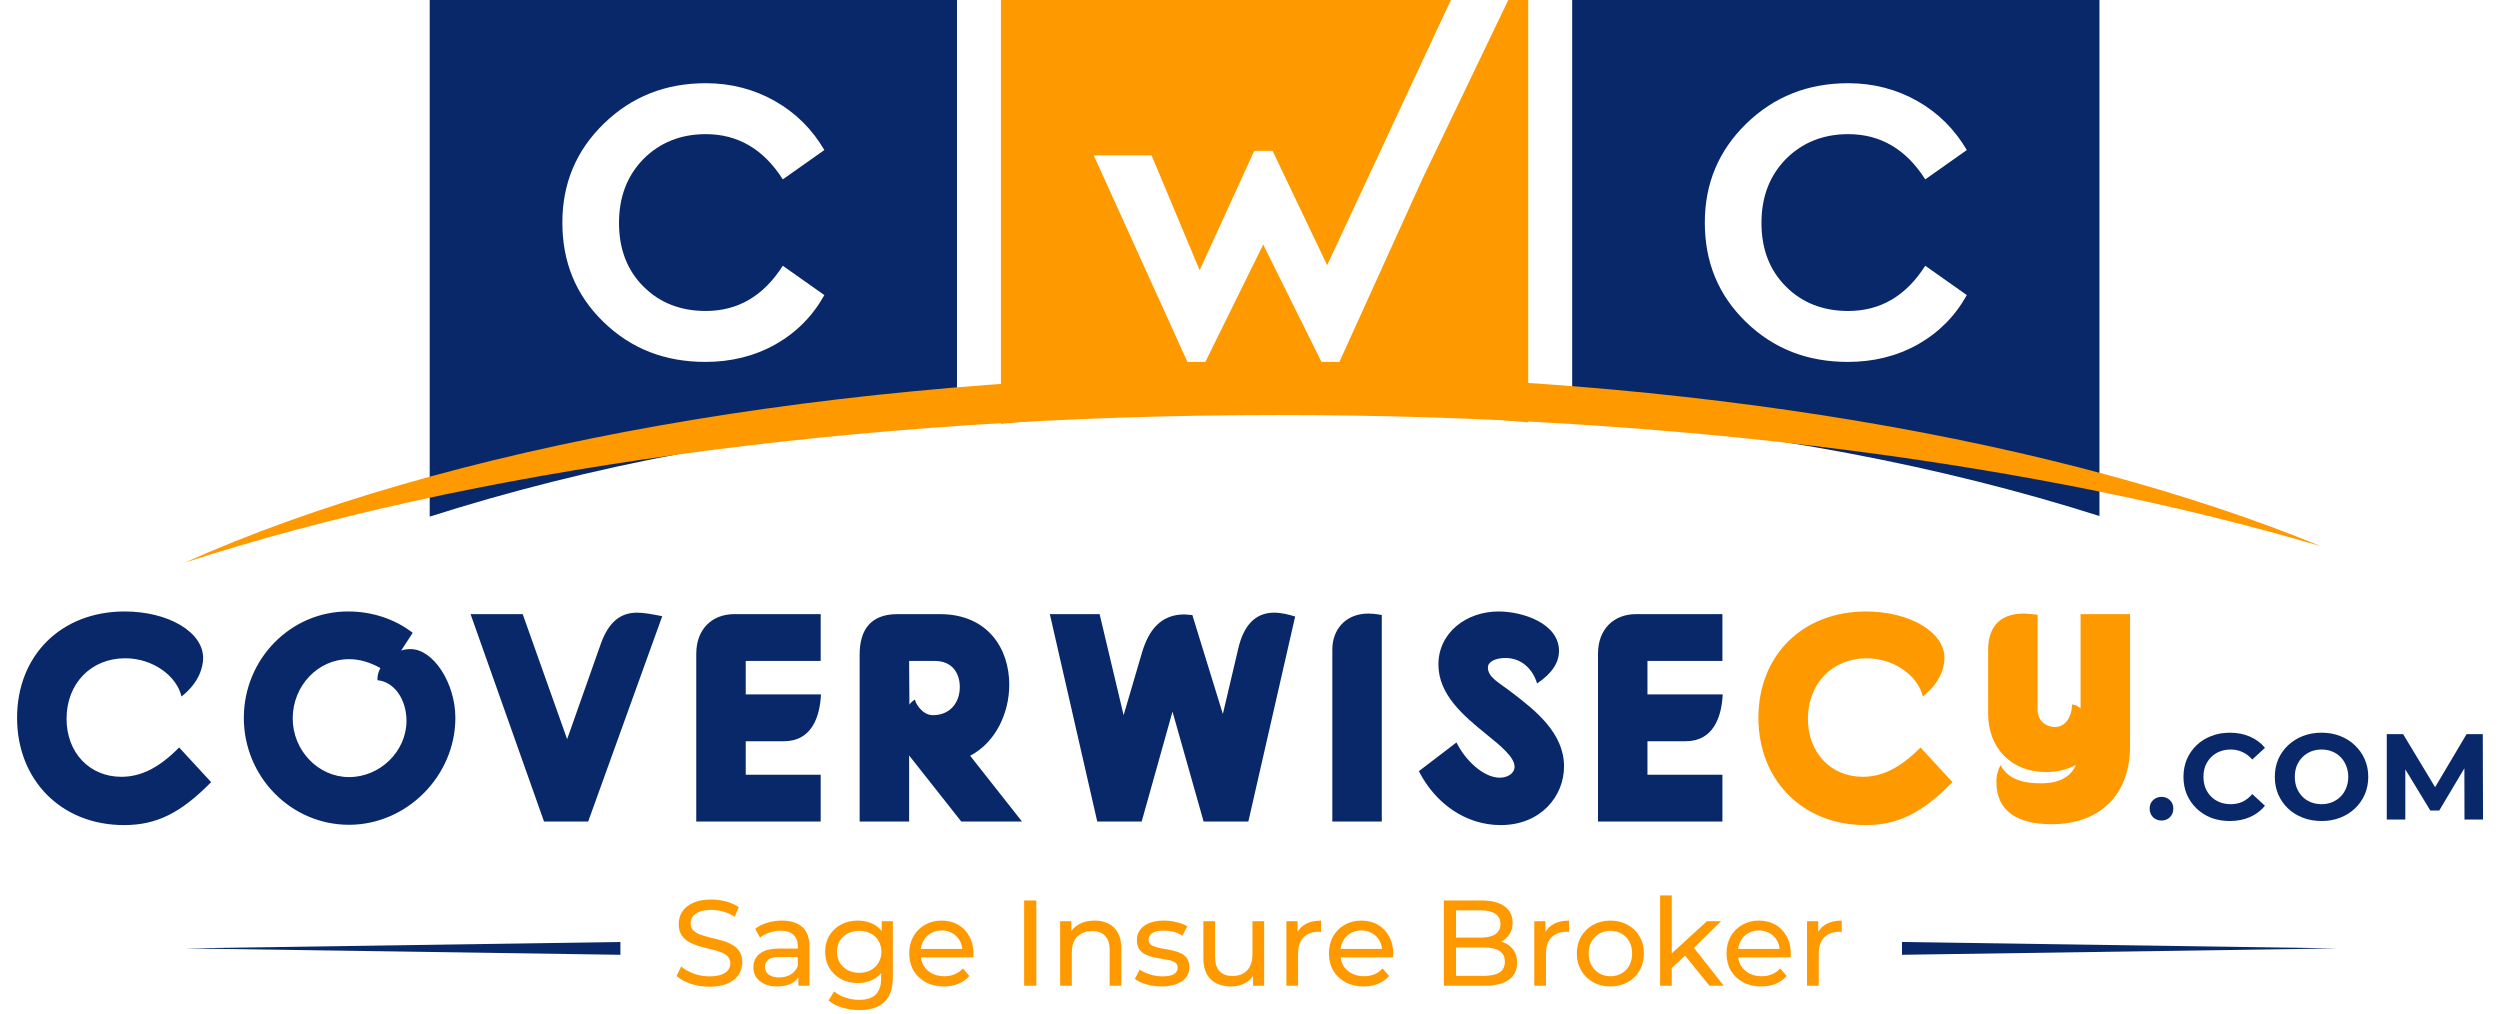
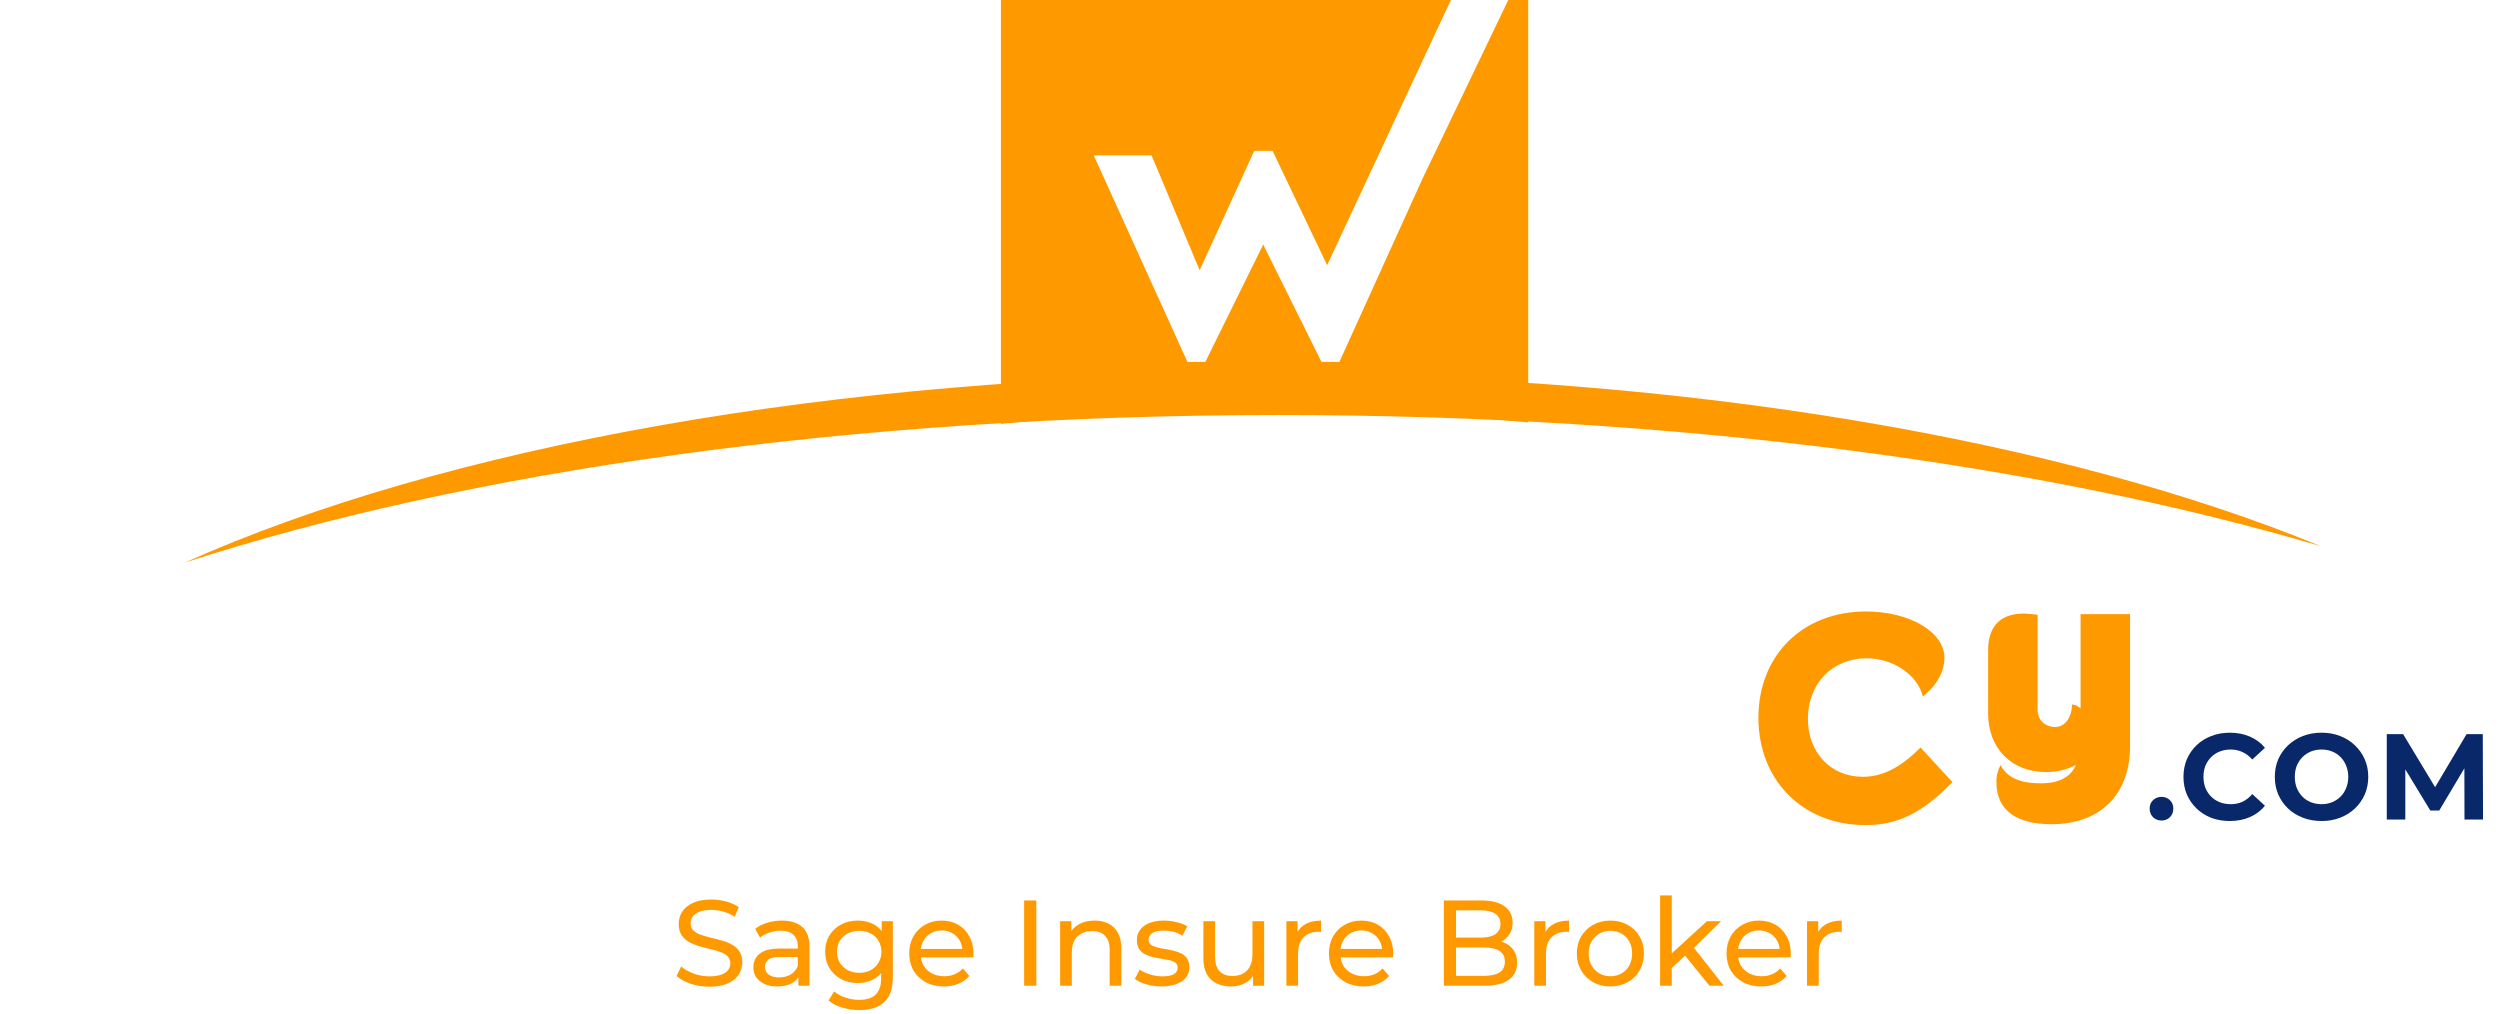
<svg xmlns="http://www.w3.org/2000/svg" fill="none" viewBox="0 0 365 148" height="148" width="365">
-   <path fill="#09286A" d="M62.737 0H139.721V60.956C111.849 63.041 85.792 68.072 62.737 75.427V0ZM113.158 14.766C110.124 13.041 106.733 12.149 103.045 12.149C97.155 12.149 92.218 14.112 88.173 18.038C84.128 21.964 82.105 26.783 82.105 32.494C82.105 38.264 84.068 43.083 88.113 47.009C92.159 50.935 97.096 52.839 102.985 52.839C106.733 52.839 110.124 52.006 113.217 50.281C116.251 48.555 118.631 46.176 120.356 43.083L114.288 38.799C111.492 43.202 107.744 45.403 103.045 45.403C99.356 45.403 96.323 44.213 93.943 41.833C91.564 39.454 90.374 36.36 90.374 32.553C90.374 28.746 91.564 25.653 93.943 23.214C96.323 20.834 99.356 19.585 103.045 19.585C107.744 19.585 111.492 21.786 114.288 26.188L120.356 21.905C118.571 18.871 116.192 16.491 113.158 14.766Z" clip-rule="evenodd" fill-rule="evenodd" />
-   <path fill="#09286A" d="M229.536 0H306.52V75.342C283.457 68.01 257.401 63.001 229.536 60.937V0ZM279.957 14.766C276.923 13.041 273.532 12.149 269.844 12.149C263.954 12.149 259.017 14.112 254.972 18.038C250.927 21.964 248.904 26.783 248.904 32.494C248.904 38.264 250.867 43.083 254.912 47.009C258.957 50.935 263.895 52.839 269.784 52.839C273.532 52.839 276.923 52.006 280.016 50.281C283.05 48.555 285.429 46.176 287.155 43.083L281.087 38.799C278.291 43.202 274.543 45.403 269.844 45.403C266.155 45.403 263.122 44.213 260.742 41.833C258.363 39.454 257.173 36.36 257.173 32.553C257.173 28.746 258.363 25.653 260.742 23.214C263.122 20.834 266.155 19.585 269.844 19.585C274.543 19.585 278.291 21.786 281.087 26.188L287.155 21.905C285.37 18.871 282.99 16.491 279.957 14.766Z" clip-rule="evenodd" fill-rule="evenodd" />
  <path fill="#FF9900" d="M193.762 38.712L211.828 0H146.136V61.881C158.935 60.566 172.163 59.877 185.698 59.877C198.48 59.877 210.989 60.491 223.12 61.668V0H220.21L207.673 26.12L195.552 52.839H192.935L184.428 35.706L175.981 52.839H173.363L159.681 22.678H168.128L175.148 39.454L183.119 22.024H185.796L193.762 38.712Z" clip-rule="evenodd" fill-rule="evenodd" />
  <g filter="url(#filter0_d_56_3)">
    <path fill="#FF9900" d="M338.851 84.029C298.634 72.123 245.291 64.871 186.767 64.871C124.414 64.871 67.941 73.103 26.959 86.425C64.4 69.659 121.601 58.941 185.698 58.941C246.686 58.941 301.431 68.644 338.851 84.029Z" clip-rule="evenodd" fill-rule="evenodd" />
  </g>
  <path fill="#FF9900" d="M103.555 144.058C102.607 144.058 101.7 143.916 100.835 143.631C99.97 143.335 99.289 142.956 98.791 142.493L99.449 141.107C99.923 141.522 100.527 141.865 101.262 142.138C101.997 142.411 102.761 142.547 103.555 142.547C104.278 142.547 104.864 142.464 105.315 142.298C105.765 142.132 106.097 141.907 106.31 141.622C106.524 141.326 106.63 140.994 106.63 140.627C106.63 140.2 106.488 139.857 106.204 139.596C105.931 139.335 105.57 139.128 105.119 138.974C104.681 138.808 104.195 138.666 103.662 138.547C103.128 138.429 102.589 138.292 102.044 138.138C101.511 137.972 101.019 137.765 100.569 137.516C100.13 137.267 99.775 136.936 99.502 136.521C99.23 136.094 99.093 135.549 99.093 134.885C99.093 134.245 99.259 133.659 99.591 133.126C99.935 132.58 100.456 132.148 101.155 131.828C101.866 131.496 102.767 131.33 103.857 131.33C104.58 131.33 105.297 131.425 106.008 131.615C106.719 131.804 107.335 132.077 107.857 132.432L107.27 133.854C106.737 133.499 106.174 133.244 105.581 133.09C104.989 132.924 104.414 132.841 103.857 132.841C103.158 132.841 102.583 132.93 102.133 133.108C101.683 133.286 101.351 133.523 101.137 133.819C100.936 134.115 100.835 134.447 100.835 134.814C100.835 135.253 100.972 135.602 101.244 135.863C101.529 136.124 101.89 136.331 102.328 136.485C102.779 136.639 103.271 136.781 103.804 136.912C104.337 137.03 104.87 137.167 105.404 137.321C105.949 137.475 106.441 137.676 106.879 137.925C107.329 138.174 107.691 138.506 107.963 138.921C108.236 139.335 108.372 139.869 108.372 140.52C108.372 141.148 108.2 141.735 107.857 142.28C107.513 142.813 106.98 143.246 106.257 143.578C105.546 143.898 104.645 144.058 103.555 144.058ZM116.569 143.916V141.925L116.48 141.551V138.156C116.48 137.433 116.266 136.876 115.84 136.485C115.425 136.082 114.797 135.881 113.956 135.881C113.399 135.881 112.853 135.976 112.32 136.165C111.787 136.343 111.337 136.586 110.969 136.894L110.258 135.614C110.744 135.223 111.325 134.927 112 134.725C112.688 134.512 113.404 134.405 114.151 134.405C115.443 134.405 116.438 134.719 117.137 135.348C117.837 135.976 118.186 136.936 118.186 138.227V143.916H116.569ZM113.476 144.022C112.776 144.022 112.16 143.904 111.627 143.667C111.105 143.43 110.703 143.104 110.418 142.689C110.134 142.262 109.992 141.782 109.992 141.249C109.992 140.74 110.11 140.277 110.347 139.863C110.596 139.448 110.993 139.116 111.538 138.867C112.095 138.618 112.842 138.494 113.778 138.494H116.764V139.72H113.849C112.996 139.72 112.421 139.863 112.125 140.147C111.828 140.431 111.68 140.775 111.68 141.178C111.68 141.64 111.864 142.014 112.231 142.298C112.599 142.57 113.108 142.707 113.76 142.707C114.4 142.707 114.957 142.565 115.431 142.28C115.917 141.996 116.266 141.581 116.48 141.036L116.817 142.209C116.592 142.766 116.195 143.21 115.626 143.542C115.058 143.862 114.341 144.022 113.476 144.022ZM125.468 147.471C124.603 147.471 123.762 147.346 122.944 147.097C122.138 146.86 121.48 146.517 120.971 146.066L121.789 144.751C122.227 145.13 122.766 145.426 123.406 145.64C124.046 145.865 124.716 145.978 125.415 145.978C126.529 145.978 127.346 145.717 127.868 145.195C128.389 144.674 128.65 143.88 128.65 142.813V140.823L128.828 138.956L128.739 137.072V134.494H130.357V142.636C130.357 144.295 129.942 145.515 129.112 146.297C128.283 147.08 127.068 147.471 125.468 147.471ZM125.255 143.524C124.342 143.524 123.525 143.335 122.802 142.956C122.091 142.565 121.522 142.025 121.095 141.338C120.681 140.651 120.473 139.857 120.473 138.956C120.473 138.044 120.681 137.25 121.095 136.574C121.522 135.887 122.091 135.353 122.802 134.974C123.525 134.595 124.342 134.405 125.255 134.405C126.061 134.405 126.795 134.571 127.459 134.903C128.123 135.223 128.65 135.721 129.041 136.396C129.444 137.072 129.646 137.925 129.646 138.956C129.646 139.975 129.444 140.823 129.041 141.498C128.65 142.173 128.123 142.683 127.459 143.027C126.795 143.359 126.061 143.524 125.255 143.524ZM125.45 142.031C126.078 142.031 126.635 141.901 127.121 141.64C127.607 141.38 127.986 141.018 128.259 140.556C128.543 140.094 128.686 139.56 128.686 138.956C128.686 138.352 128.543 137.818 128.259 137.356C127.986 136.894 127.607 136.539 127.121 136.29C126.635 136.029 126.078 135.899 125.45 135.899C124.822 135.899 124.259 136.029 123.762 136.29C123.276 136.539 122.891 136.894 122.606 137.356C122.334 137.818 122.197 138.352 122.197 138.956C122.197 139.56 122.334 140.094 122.606 140.556C122.891 141.018 123.276 141.38 123.762 141.64C124.259 141.901 124.822 142.031 125.45 142.031ZM137.812 144.022C136.805 144.022 135.916 143.815 135.146 143.4C134.387 142.985 133.795 142.416 133.368 141.694C132.954 140.971 132.746 140.141 132.746 139.205C132.746 138.269 132.948 137.439 133.351 136.716C133.765 135.993 134.328 135.431 135.039 135.028C135.762 134.613 136.574 134.405 137.475 134.405C138.387 134.405 139.193 134.607 139.892 135.01C140.591 135.413 141.136 135.982 141.527 136.716C141.93 137.439 142.132 138.287 142.132 139.258C142.132 139.329 142.126 139.412 142.114 139.507C142.114 139.602 142.108 139.691 142.096 139.774H134.079V138.547H141.207L140.514 138.974C140.526 138.369 140.402 137.83 140.141 137.356C139.88 136.882 139.519 136.515 139.057 136.254C138.606 135.982 138.079 135.845 137.475 135.845C136.882 135.845 136.355 135.982 135.892 136.254C135.43 136.515 135.069 136.888 134.808 137.374C134.547 137.848 134.417 138.393 134.417 139.009V139.294C134.417 139.922 134.559 140.485 134.844 140.983C135.14 141.468 135.549 141.848 136.07 142.12C136.592 142.393 137.19 142.529 137.866 142.529C138.423 142.529 138.926 142.434 139.377 142.245C139.839 142.055 140.242 141.771 140.585 141.391L141.527 142.493C141.101 142.991 140.568 143.37 139.928 143.631C139.3 143.892 138.594 144.022 137.812 144.022ZM149.524 143.916V131.472H151.302V143.916H149.524ZM159.809 134.405C160.579 134.405 161.254 134.554 161.835 134.85C162.428 135.146 162.89 135.596 163.222 136.201C163.553 136.805 163.719 137.57 163.719 138.494V143.916H162.013V138.689C162.013 137.777 161.788 137.09 161.337 136.627C160.899 136.165 160.277 135.934 159.471 135.934C158.867 135.934 158.339 136.053 157.889 136.29C157.439 136.527 157.089 136.876 156.84 137.338C156.603 137.801 156.485 138.375 156.485 139.063V143.916H154.778V134.494H156.413V137.036L156.147 136.361C156.455 135.745 156.929 135.265 157.569 134.921C158.209 134.577 158.955 134.405 159.809 134.405ZM169.579 144.022C168.797 144.022 168.051 143.916 167.34 143.702C166.64 143.489 166.089 143.228 165.686 142.92L166.397 141.569C166.8 141.842 167.298 142.073 167.891 142.262C168.483 142.452 169.088 142.547 169.704 142.547C170.498 142.547 171.067 142.434 171.41 142.209C171.766 141.984 171.944 141.67 171.944 141.267C171.944 140.971 171.837 140.74 171.624 140.574C171.41 140.408 171.126 140.283 170.77 140.2C170.427 140.117 170.042 140.046 169.615 139.987C169.188 139.916 168.762 139.833 168.335 139.738C167.908 139.632 167.517 139.489 167.162 139.312C166.806 139.122 166.522 138.867 166.309 138.547C166.095 138.215 165.989 137.777 165.989 137.232C165.989 136.663 166.149 136.165 166.469 135.739C166.789 135.312 167.239 134.986 167.82 134.761C168.412 134.524 169.111 134.405 169.917 134.405C170.533 134.405 171.156 134.482 171.784 134.637C172.424 134.779 172.945 134.986 173.348 135.259L172.619 136.61C172.192 136.325 171.748 136.13 171.286 136.023C170.824 135.916 170.362 135.863 169.899 135.863C169.153 135.863 168.596 135.987 168.228 136.236C167.861 136.473 167.677 136.781 167.677 137.161C167.677 137.481 167.784 137.73 167.997 137.907C168.222 138.073 168.507 138.204 168.851 138.298C169.206 138.393 169.597 138.476 170.024 138.547C170.45 138.606 170.877 138.689 171.304 138.796C171.73 138.891 172.115 139.027 172.459 139.205C172.815 139.383 173.099 139.632 173.312 139.952C173.537 140.271 173.65 140.698 173.65 141.231C173.65 141.8 173.484 142.292 173.152 142.707C172.821 143.122 172.352 143.447 171.748 143.684C171.144 143.91 170.421 144.022 169.579 144.022ZM179.747 144.022C178.941 144.022 178.23 143.874 177.614 143.578C177.009 143.282 176.535 142.831 176.192 142.227C175.86 141.611 175.694 140.84 175.694 139.916V134.494H177.4V139.72C177.4 140.645 177.62 141.338 178.058 141.8C178.508 142.262 179.136 142.493 179.942 142.493C180.535 142.493 181.05 142.375 181.489 142.138C181.927 141.889 182.265 141.534 182.502 141.071C182.739 140.597 182.858 140.029 182.858 139.365V134.494H184.564V143.916H182.946V141.374L183.213 142.049C182.905 142.677 182.443 143.163 181.827 143.507C181.21 143.85 180.517 144.022 179.747 144.022ZM187.813 143.916V134.494H189.448V137.054L189.288 136.414C189.549 135.762 189.987 135.265 190.603 134.921C191.22 134.577 191.978 134.405 192.879 134.405V136.059C192.808 136.047 192.737 136.041 192.665 136.041C192.606 136.041 192.547 136.041 192.488 136.041C191.575 136.041 190.852 136.313 190.319 136.859C189.786 137.404 189.519 138.192 189.519 139.223V143.916H187.813ZM199.09 144.022C198.083 144.022 197.194 143.815 196.424 143.4C195.666 142.985 195.073 142.416 194.646 141.694C194.232 140.971 194.024 140.141 194.024 139.205C194.024 138.269 194.226 137.439 194.629 136.716C195.043 135.993 195.606 135.431 196.317 135.028C197.04 134.613 197.852 134.405 198.753 134.405C199.665 134.405 200.471 134.607 201.17 135.01C201.869 135.413 202.414 135.982 202.806 136.716C203.208 137.439 203.41 138.287 203.41 139.258C203.41 139.329 203.404 139.412 203.392 139.507C203.392 139.602 203.386 139.691 203.374 139.774H195.357V138.547H202.486L201.792 138.974C201.804 138.369 201.68 137.83 201.419 137.356C201.158 136.882 200.797 136.515 200.335 136.254C199.884 135.982 199.357 135.845 198.753 135.845C198.16 135.845 197.633 135.982 197.171 136.254C196.708 136.515 196.347 136.888 196.086 137.374C195.826 137.848 195.695 138.393 195.695 139.009V139.294C195.695 139.922 195.837 140.485 196.122 140.983C196.418 141.468 196.827 141.848 197.348 142.12C197.87 142.393 198.468 142.529 199.144 142.529C199.701 142.529 200.204 142.434 200.655 142.245C201.117 142.055 201.52 141.771 201.863 141.391L202.806 142.493C202.379 142.991 201.846 143.37 201.206 143.631C200.578 143.892 199.872 144.022 199.09 144.022ZM210.802 143.916V131.472H216.384C217.818 131.472 218.92 131.763 219.69 132.343C220.46 132.912 220.845 133.694 220.845 134.69C220.845 135.365 220.691 135.934 220.383 136.396C220.087 136.859 219.684 137.214 219.175 137.463C218.665 137.712 218.114 137.836 217.521 137.836L217.841 137.303C218.552 137.303 219.18 137.427 219.726 137.676C220.271 137.925 220.703 138.292 221.023 138.778C221.343 139.252 221.503 139.845 221.503 140.556C221.503 141.622 221.1 142.452 220.294 143.045C219.5 143.625 218.315 143.916 216.739 143.916H210.802ZM212.58 142.476H216.668C217.652 142.476 218.404 142.31 218.926 141.978C219.447 141.646 219.708 141.125 219.708 140.414C219.708 139.691 219.447 139.163 218.926 138.832C218.404 138.5 217.652 138.334 216.668 138.334H212.42V136.894H216.224C217.124 136.894 217.824 136.728 218.321 136.396C218.819 136.065 219.068 135.567 219.068 134.903C219.068 134.24 218.819 133.742 218.321 133.41C217.824 133.078 217.124 132.912 216.224 132.912H212.58V142.476ZM224.007 143.916V134.494H225.642V137.054L225.482 136.414C225.743 135.762 226.181 135.265 226.797 134.921C227.414 134.577 228.172 134.405 229.073 134.405V136.059C229.002 136.047 228.931 136.041 228.859 136.041C228.8 136.041 228.741 136.041 228.682 136.041C227.769 136.041 227.046 136.313 226.513 136.859C225.98 137.404 225.713 138.192 225.713 139.223V143.916H224.007ZM235.124 144.022C234.176 144.022 233.335 143.815 232.6 143.4C231.865 142.985 231.285 142.416 230.858 141.694C230.432 140.959 230.218 140.129 230.218 139.205C230.218 138.269 230.432 137.439 230.858 136.716C231.285 135.993 231.865 135.431 232.6 135.028C233.335 134.613 234.176 134.405 235.124 134.405C236.061 134.405 236.896 134.613 237.631 135.028C238.377 135.431 238.958 135.993 239.373 136.716C239.799 137.427 240.013 138.257 240.013 139.205C240.013 140.141 239.799 140.971 239.373 141.694C238.958 142.416 238.377 142.985 237.631 143.4C236.896 143.815 236.061 144.022 235.124 144.022ZM235.124 142.529C235.729 142.529 236.268 142.393 236.742 142.12C237.228 141.848 237.607 141.462 237.88 140.965C238.152 140.455 238.288 139.869 238.288 139.205C238.288 138.529 238.152 137.949 237.88 137.463C237.607 136.965 237.228 136.58 236.742 136.307C236.268 136.035 235.729 135.899 235.124 135.899C234.52 135.899 233.981 136.035 233.507 136.307C233.033 136.58 232.654 136.965 232.369 137.463C232.085 137.949 231.942 138.529 231.942 139.205C231.942 139.869 232.085 140.455 232.369 140.965C232.654 141.462 233.033 141.848 233.507 142.12C233.981 142.393 234.52 142.529 235.124 142.529ZM243.759 141.64L243.795 139.454L249.216 134.494H251.278L247.119 138.583L246.195 139.365L243.759 141.64ZM242.373 143.916V130.726H244.079V143.916H242.373ZM249.572 143.916L245.875 139.329L246.977 137.961L251.67 143.916H249.572ZM257.14 144.022C256.132 144.022 255.244 143.815 254.473 143.4C253.715 142.985 253.122 142.416 252.696 141.694C252.281 140.971 252.074 140.141 252.074 139.205C252.074 138.269 252.275 137.439 252.678 136.716C253.093 135.993 253.656 135.431 254.367 135.028C255.089 134.613 255.901 134.405 256.802 134.405C257.714 134.405 258.52 134.607 259.219 135.01C259.919 135.413 260.464 135.982 260.855 136.716C261.258 137.439 261.459 138.287 261.459 139.258C261.459 139.329 261.453 139.412 261.441 139.507C261.441 139.602 261.435 139.691 261.424 139.774H253.407V138.547H260.535L259.842 138.974C259.853 138.369 259.729 137.83 259.468 137.356C259.208 136.882 258.846 136.515 258.384 136.254C257.934 135.982 257.406 135.845 256.802 135.845C256.209 135.845 255.682 135.982 255.22 136.254C254.758 136.515 254.396 136.888 254.136 137.374C253.875 137.848 253.744 138.393 253.744 139.009V139.294C253.744 139.922 253.887 140.485 254.171 140.983C254.467 141.468 254.876 141.848 255.398 142.12C255.919 142.393 256.517 142.529 257.193 142.529C257.75 142.529 258.254 142.434 258.704 142.245C259.166 142.055 259.569 141.771 259.913 141.391L260.855 142.493C260.428 142.991 259.895 143.37 259.255 143.631C258.627 143.892 257.922 144.022 257.14 144.022ZM263.829 143.916V134.494H265.464V137.054L265.304 136.414C265.565 135.762 266.003 135.265 266.62 134.921C267.236 134.577 267.994 134.405 268.895 134.405V136.059C268.824 136.047 268.753 136.041 268.682 136.041C268.622 136.041 268.563 136.041 268.504 136.041C267.591 136.041 266.868 136.313 266.335 136.859C265.802 137.404 265.535 138.192 265.535 139.223V143.916H263.829Z" />
-   <path fill="#09286A" d="M26.959 138.465L90.578 137.529V139.4L26.959 138.465Z" />
-   <path fill="#09286A" d="M341.311 138.465L277.692 137.529V139.4L341.311 138.465Z" />
-   <path fill="#09286A" d="M2.493 104.804C2.493 95.634 8.982 89.275 18.195 89.275C24.554 89.275 29.658 92.26 29.658 96.066C29.658 97.58 28.923 99.786 26.5 101.689C25.808 98.705 22.348 96.109 18.282 96.109C13.264 96.109 9.717 99.829 9.717 104.934C9.717 109.865 13.048 113.412 17.719 113.412C20.617 113.412 23.256 112.071 26.154 109.13L30.826 114.191C26.327 118.776 22.78 120.463 18.109 120.463C8.938 120.463 2.493 113.888 2.493 104.804ZM50.955 120.419C42.477 120.419 35.599 113.412 35.599 104.804C35.599 96.239 42.434 89.232 50.869 89.275C54.286 89.275 57.617 90.356 60.255 92.389L58.568 94.985C59.044 94.812 59.477 94.769 59.953 94.769C63.24 94.769 66.484 99.7 66.484 104.804C66.484 113.282 59.39 120.419 50.955 120.419ZM50.955 96.239C46.413 96.239 42.737 100.132 42.737 104.89C42.737 109.562 46.457 113.455 50.955 113.455C55.497 113.455 59.347 109.692 59.347 105.236C59.347 102.079 57.53 99.527 55.108 99.31V99.094C55.108 98.618 55.238 98.099 55.54 97.537C53.983 96.672 52.469 96.239 50.955 96.239ZM68.701 89.664H76.314L82.802 107.918L87.69 94.076C88.901 90.616 90.761 89.448 93.01 89.448C93.962 89.448 95.173 89.664 96.687 89.967L85.873 119.944H79.428L68.701 89.664ZM101.653 95.461C101.653 91.784 104.032 89.664 107.19 89.664H119.821V96.499H108.877V101.387H119.864C119.691 104.804 118.436 108.221 114.457 108.221H108.877V113.109H119.821V119.944H101.653V95.461ZM136.495 96.499H132.732L132.775 102.901C132.948 102.511 133.597 102.122 133.597 102.122C133.554 102.511 134.592 104.415 136.192 104.415C138.744 104.415 140.129 102.555 140.129 100.305C140.129 98.316 139.047 96.499 136.495 96.499ZM140.345 119.944L132.732 110.297V119.944H125.508V95.547C125.508 92.043 127.065 89.664 131.002 89.664H137.231C144.238 89.664 147.352 94.725 147.352 99.959C147.352 104.112 145.363 108.394 141.643 110.341L149.213 119.944H140.345ZM160.198 119.944L153.277 89.664H160.544L164.047 104.415L166.729 95.287C167.724 91.914 169.541 89.707 172.915 89.707C173.088 89.707 173.91 89.794 174.083 89.794L178.538 104.242L180.788 94.682C181.523 91.524 183.123 89.448 186.022 89.448C187.06 89.448 188.098 89.707 189.093 90.01L182.258 119.944H175.727L171.185 103.896L166.686 119.944H160.198ZM194.519 119.944V94.812C194.519 91.957 196.422 89.578 199.796 89.578C200.185 89.578 200.834 89.621 201.742 89.794V119.944H194.519ZM219.093 120.463C214.032 120.463 209.577 117.348 207.154 112.59L212.648 108.394C213.859 110.903 216.541 113.542 218.963 113.542C220.088 113.542 221.126 112.936 221.126 111.941C221.126 110.557 219.136 108.913 216.93 107.14C213.686 104.501 210.009 101.43 210.009 97.018C210.009 92.346 214.118 89.275 218.79 89.275C222.38 89.275 227.614 91.048 227.614 95.028C227.614 96.715 226.62 98.316 224.413 99.786C223.808 97.753 222.207 96.066 219.785 96.066C218.314 96.066 217.233 96.629 217.233 97.45C217.233 98.921 218.877 99.656 220.823 101.17C224.154 103.723 228.35 107.01 228.35 111.898C228.35 116.267 224.933 120.463 219.093 120.463ZM233.306 95.461C233.306 91.784 235.685 89.664 238.842 89.664H251.473V96.499H240.529V101.387H251.517C251.344 104.804 250.089 108.221 246.11 108.221H240.529V113.109H251.473V119.944H233.306V95.461Z" />
  <path fill="#FF9900" d="M256.728 104.804C256.728 95.634 263.217 89.275 272.43 89.275C278.789 89.275 283.893 92.26 283.893 96.066C283.893 97.58 283.158 99.786 280.735 101.689C280.043 98.705 276.583 96.109 272.517 96.109C267.499 96.109 263.952 99.829 263.952 104.934C263.952 109.865 267.283 113.412 271.954 113.412C274.853 113.412 277.491 112.071 280.389 109.13L285.061 114.191C280.562 118.776 277.015 120.463 272.344 120.463C263.173 120.463 256.728 113.888 256.728 104.804ZM298.745 112.72C293.511 112.72 290.267 109.086 290.267 104.198V94.898C290.267 91.092 292.43 89.578 295.458 89.578C295.89 89.578 296.582 89.664 297.491 89.751V103.593C297.491 105.41 298.875 106.145 300 106.145C301.6 106.145 302.509 104.588 302.509 102.857C303.244 102.901 303.676 103.376 303.763 103.42V89.664H310.987V108.957C310.987 115.878 306.748 120.333 299.524 120.333C294.549 120.333 291.478 118.43 291.478 114.191C291.435 113.412 291.651 112.504 292.084 111.682C292.949 113.412 294.722 114.364 297.967 114.364C301.038 114.364 302.465 113.152 303.071 111.682C301.903 112.331 300.346 112.72 298.745 112.72Z" />
  <path fill="#09286A" d="M315.577 119.798C315.102 119.798 314.692 119.637 314.348 119.317C314.015 118.984 313.849 118.563 313.849 118.052C313.849 117.541 314.015 117.132 314.348 116.823C314.692 116.502 315.102 116.342 315.577 116.342C316.064 116.342 316.473 116.502 316.806 116.823C317.138 117.132 317.305 117.541 317.305 118.052C317.305 118.563 317.138 118.984 316.806 119.317C316.473 119.637 316.064 119.798 315.577 119.798ZM325.537 119.869C324.575 119.869 323.679 119.714 322.847 119.406C322.028 119.085 321.316 118.634 320.71 118.052C320.104 117.47 319.629 116.787 319.285 116.004C318.953 115.22 318.786 114.359 318.786 113.421C318.786 112.483 318.953 111.622 319.285 110.838C319.629 110.055 320.104 109.372 320.71 108.79C321.327 108.208 322.046 107.763 322.865 107.454C323.684 107.134 324.581 106.973 325.555 106.973C326.635 106.973 327.609 107.163 328.476 107.543C329.354 107.911 330.091 108.458 330.684 109.182L328.832 110.892C328.404 110.405 327.93 110.043 327.407 109.805C326.885 109.556 326.315 109.431 325.697 109.431C325.115 109.431 324.581 109.526 324.094 109.716C323.607 109.906 323.186 110.179 322.83 110.536C322.473 110.892 322.194 111.313 321.992 111.8C321.802 112.287 321.707 112.827 321.707 113.421C321.707 114.015 321.802 114.555 321.992 115.042C322.194 115.529 322.473 115.95 322.83 116.307C323.186 116.663 323.607 116.936 324.094 117.126C324.581 117.316 325.115 117.411 325.697 117.411C326.315 117.411 326.885 117.292 327.407 117.055C327.93 116.805 328.404 116.431 328.832 115.933L330.684 117.642C330.091 118.367 329.354 118.919 328.476 119.299C327.609 119.679 326.629 119.869 325.537 119.869ZM338.962 119.869C337.977 119.869 337.062 119.709 336.219 119.388C335.388 119.067 334.664 118.616 334.046 118.034C333.441 117.452 332.966 116.77 332.621 115.986C332.289 115.202 332.123 114.347 332.123 113.421C332.123 112.495 332.289 111.64 332.621 110.856C332.966 110.073 333.447 109.39 334.064 108.808C334.682 108.226 335.406 107.775 336.237 107.454C337.068 107.134 337.971 106.973 338.944 106.973C339.93 106.973 340.832 107.134 341.652 107.454C342.483 107.775 343.201 108.226 343.807 108.808C344.424 109.39 344.905 110.073 345.25 110.856C345.594 111.628 345.766 112.483 345.766 113.421C345.766 114.347 345.594 115.208 345.25 116.004C344.905 116.787 344.424 117.47 343.807 118.052C343.201 118.622 342.483 119.067 341.652 119.388C340.832 119.709 339.936 119.869 338.962 119.869ZM338.944 117.411C339.502 117.411 340.013 117.316 340.476 117.126C340.951 116.936 341.367 116.663 341.723 116.307C342.079 115.95 342.352 115.529 342.542 115.042C342.744 114.555 342.845 114.015 342.845 113.421C342.845 112.827 342.744 112.287 342.542 111.8C342.352 111.313 342.079 110.892 341.723 110.536C341.379 110.179 340.969 109.906 340.494 109.716C340.019 109.526 339.502 109.431 338.944 109.431C338.386 109.431 337.87 109.526 337.395 109.716C336.932 109.906 336.522 110.179 336.166 110.536C335.81 110.892 335.531 111.313 335.329 111.8C335.139 112.287 335.044 112.827 335.044 113.421C335.044 114.003 335.139 114.543 335.329 115.042C335.531 115.529 335.804 115.95 336.148 116.307C336.504 116.663 336.92 116.936 337.395 117.126C337.87 117.316 338.386 117.411 338.944 117.411ZM348.469 119.655V107.187H350.856L356.164 115.986H354.899L360.118 107.187H362.487L362.522 119.655H359.815L359.797 111.337H360.296L356.128 118.337H354.828L350.571 111.337H351.176V119.655H348.469Z" />
  <defs>
    <filter color-interpolation-filters="sRGB" filterUnits="userSpaceOnUse" height="35.691" width="319.751" y="50.735" x="23.029" id="filter0_d_56_3">
      <feFlood result="BackgroundImageFix" flood-opacity="0" />
      <feColorMatrix result="hardAlpha" values="0 0 0 0 0 0 0 0 0 0 0 0 0 0 0 0 0 0 127 0" type="matrix" in="SourceAlpha" />
      <feOffset dy="-4.277" />
      <feGaussianBlur stdDeviation="1.965" />
      <feComposite operator="out" in2="hardAlpha" />
      <feColorMatrix values="0 0 0 0 0 0 0 0 0 0 0 0 0 0 0 0 0 0 0.15 0" type="matrix" />
      <feBlend result="effect1_dropShadow_56_3" in2="BackgroundImageFix" mode="normal" />
      <feBlend result="shape" in2="effect1_dropShadow_56_3" in="SourceGraphic" mode="normal" />
    </filter>
  </defs>
</svg>